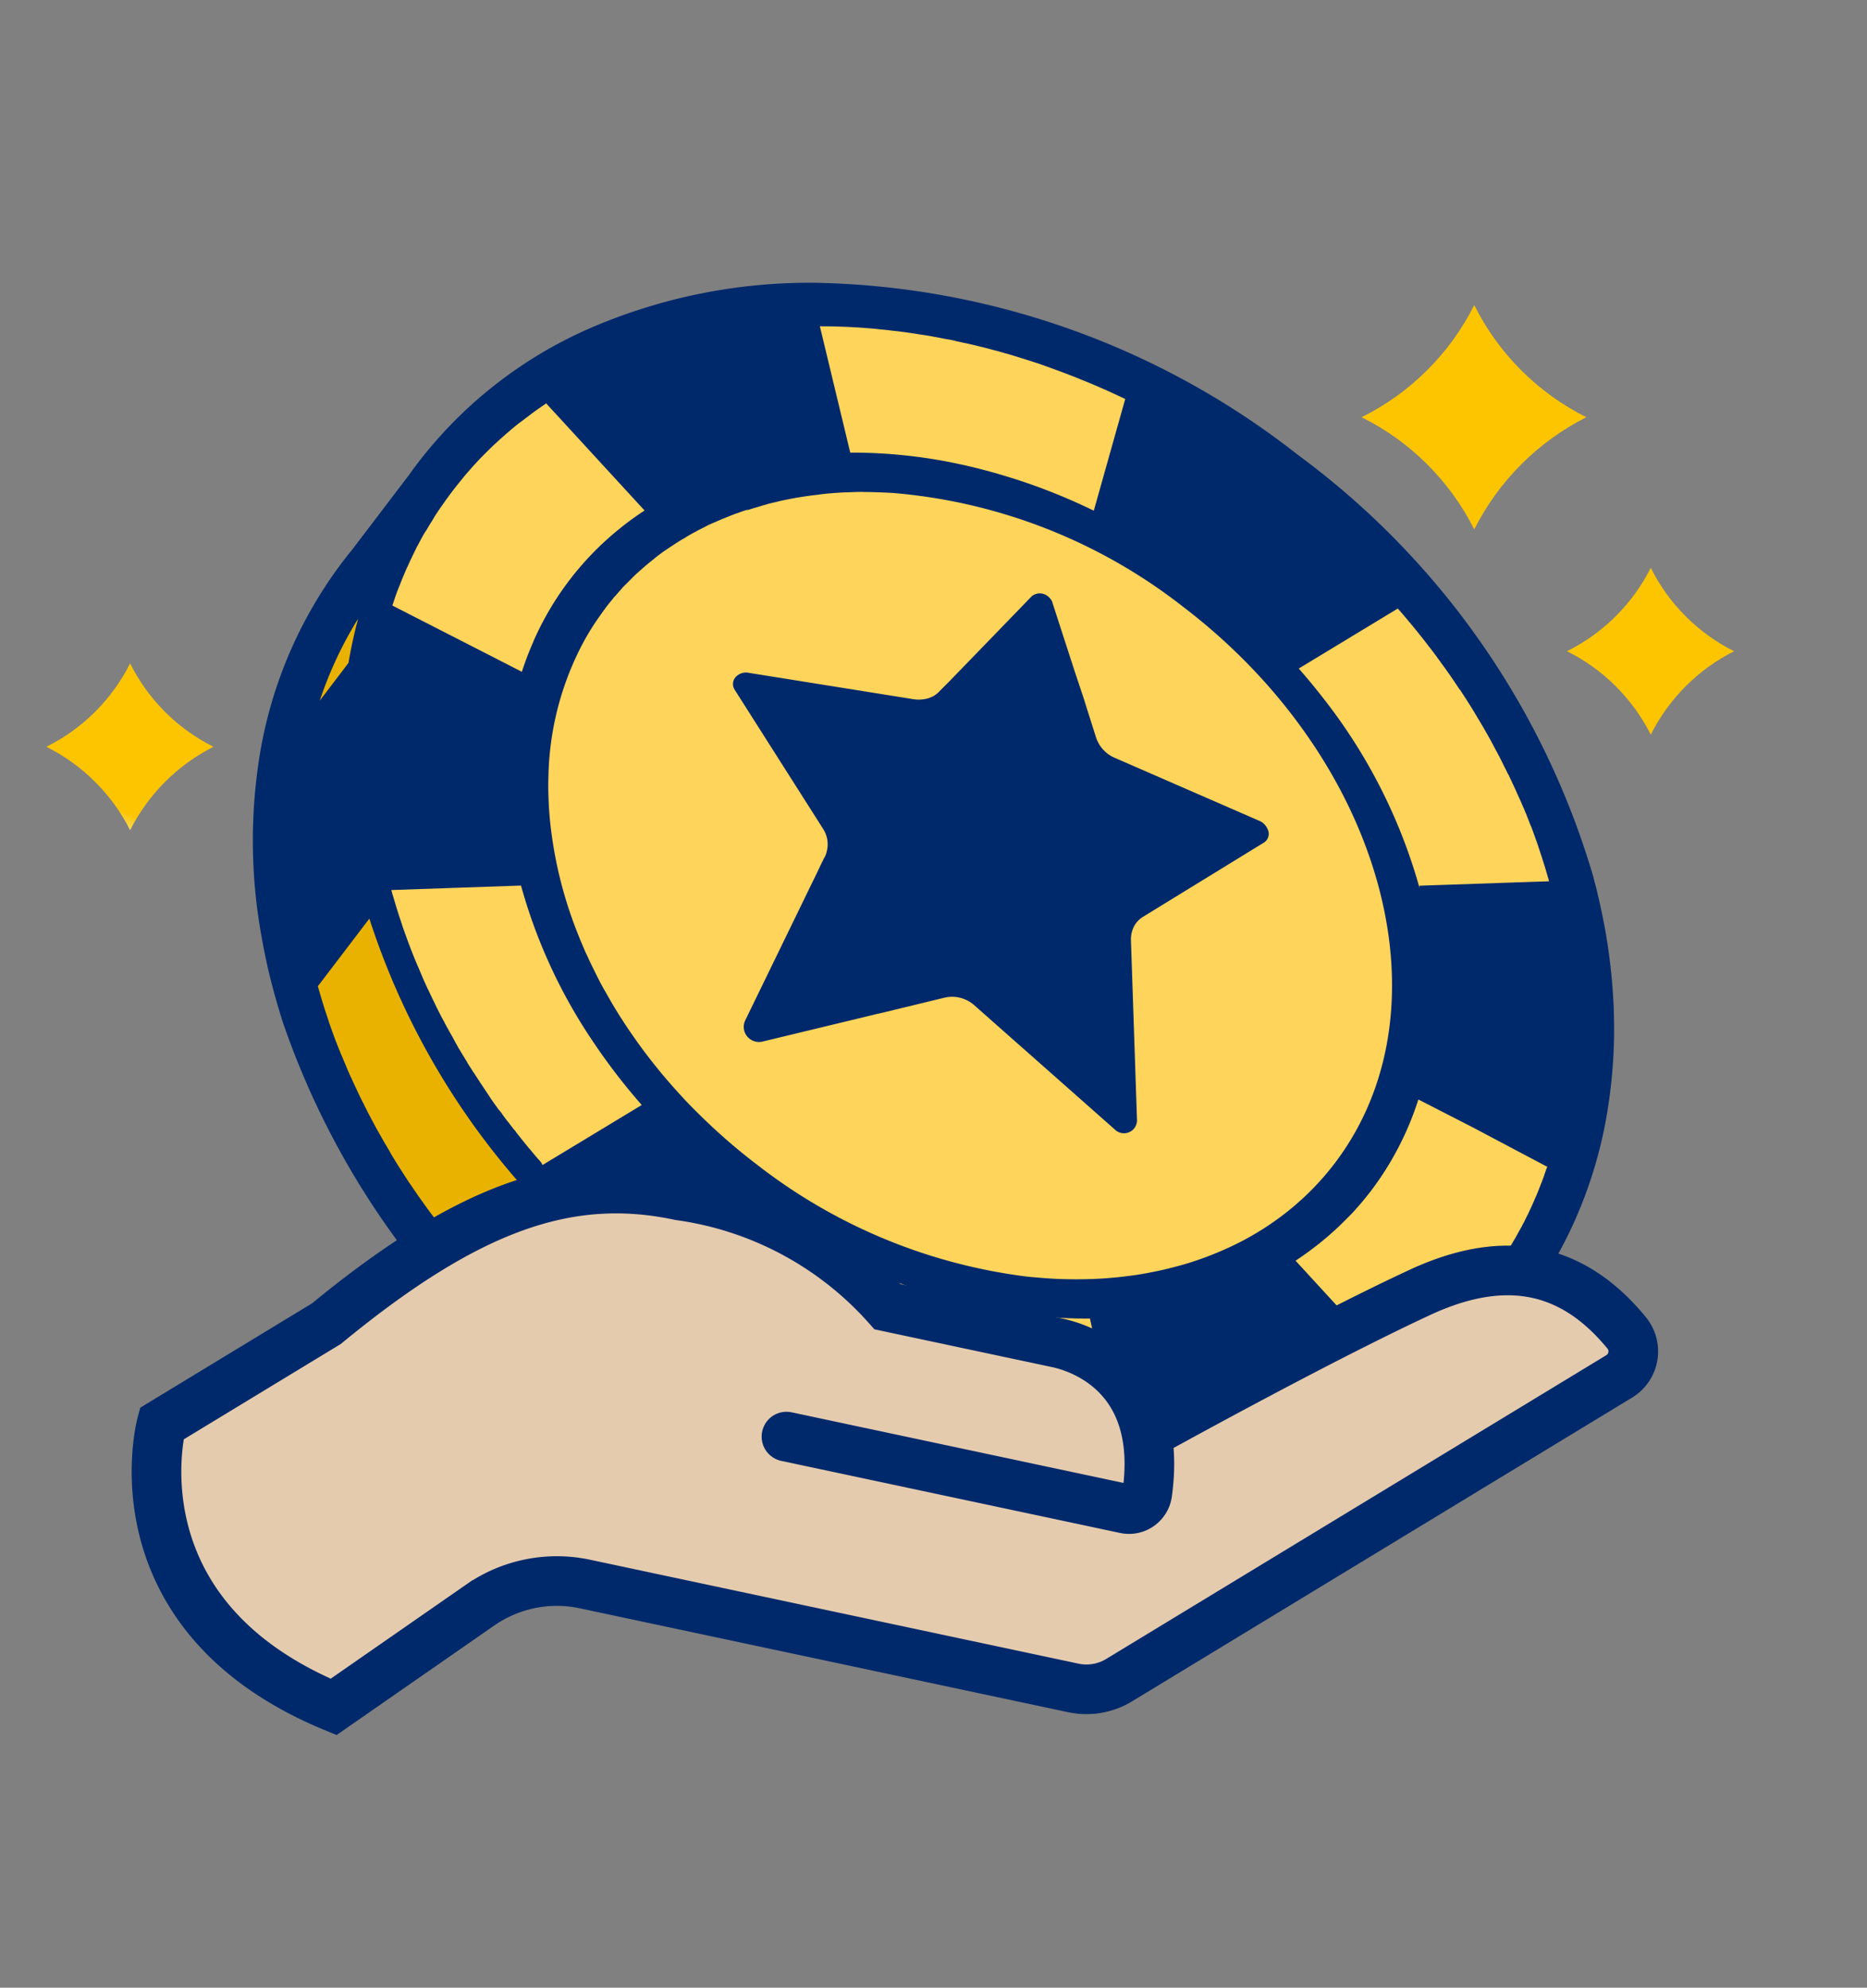
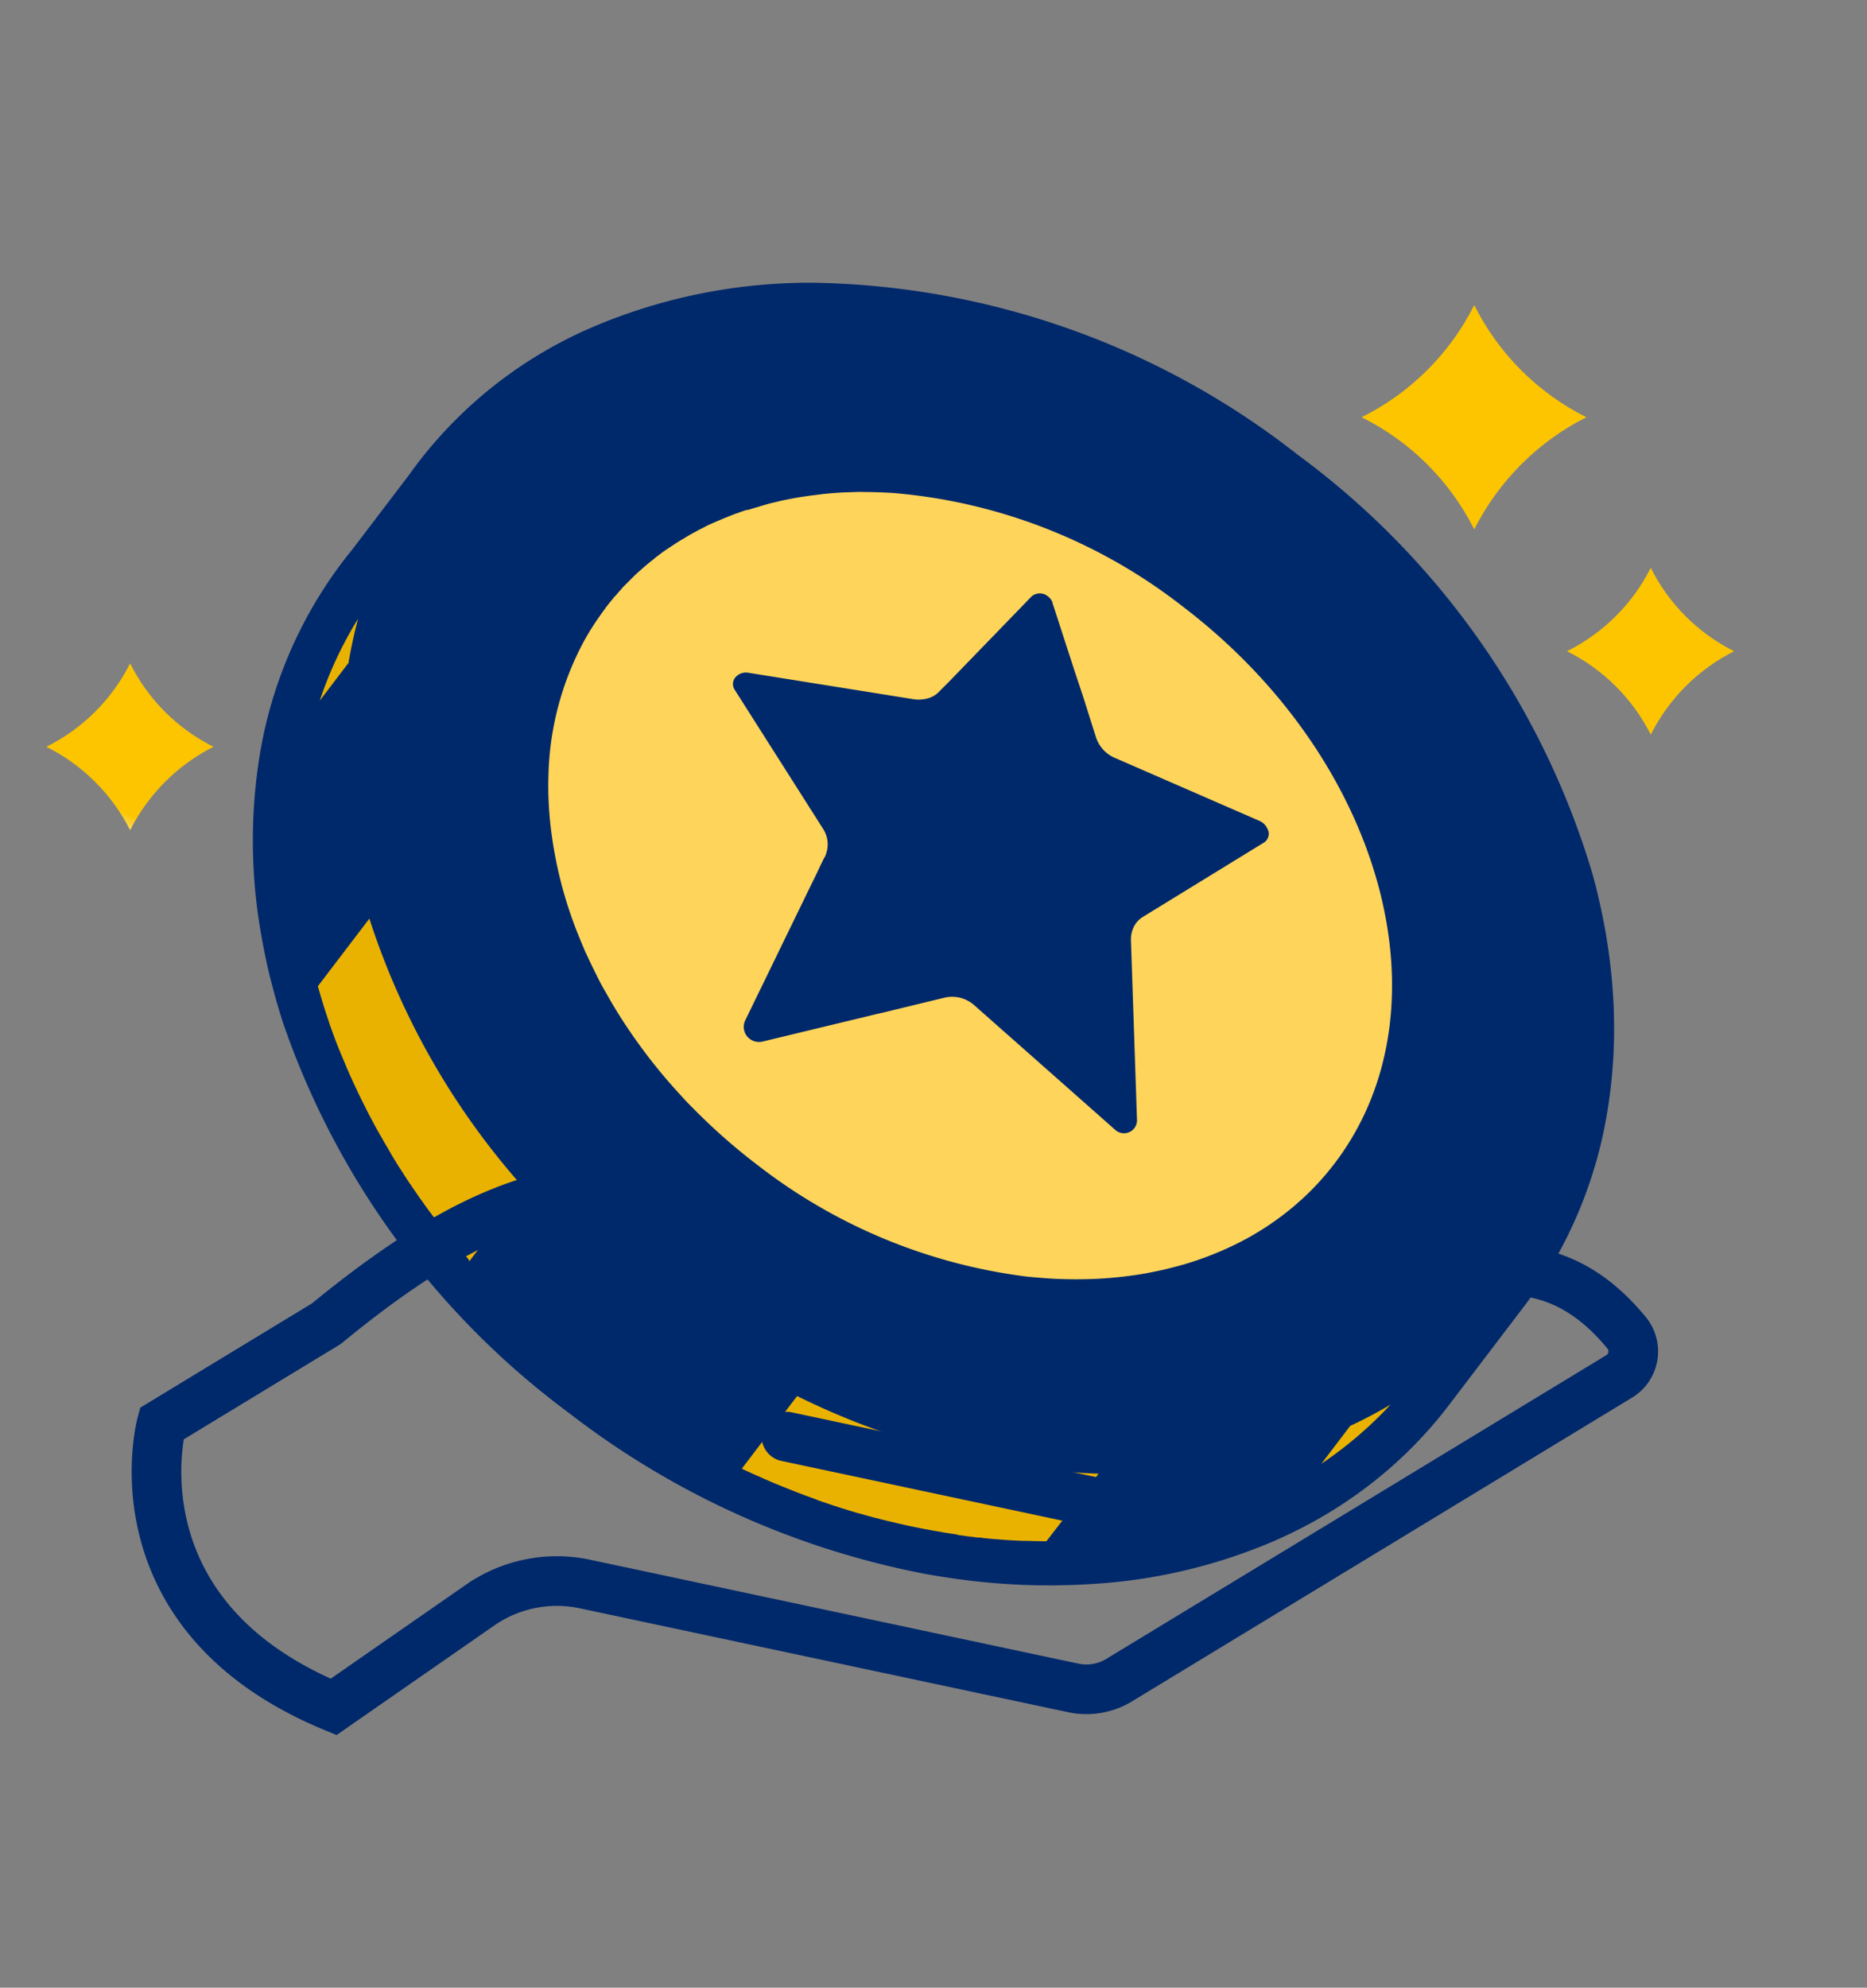
<svg xmlns="http://www.w3.org/2000/svg" xmlns:xlink="http://www.w3.org/1999/xlink" width="56.416" height="60.04" viewBox="0 0 56.416 60.04">
  <rect x="0" y="0" width="56.416" height="60.04" fill="#808080" stroke="none" />
  <defs>
    <clipPath id="clip-path">
      <rect id="Rectangle_8419" data-name="Rectangle 8419" width="36.938" height="42.846" fill="none" />
    </clipPath>
    <clipPath id="clip-path-2">
      <path id="Path_1472" data-name="Path 1472" d="M24.143,4.169a5.654,5.654,0,0,1,2.532,2.519,5.688,5.688,0,0,1,2.517-2.519A5.628,5.628,0,0,1,26.675,1.65a5.654,5.654,0,0,1-2.532,2.519" transform="translate(-24.143 -1.65)" fill="none" />
    </clipPath>
    <linearGradient id="linear-gradient" x1="-6.044" y1="7.249" x2="-5.789" y2="7.249" gradientUnits="objectBoundingBox">
      <stop offset="0" stop-color="#fffdf8" />
      <stop offset="0.089" stop-color="#fffdf8" />
      <stop offset="0.216" stop-color="#fff9e5" />
      <stop offset="0.368" stop-color="#fff2c6" />
      <stop offset="0.538" stop-color="#fee89a" />
      <stop offset="0.723" stop-color="#fedb62" />
      <stop offset="0.918" stop-color="#fdcc1f" />
      <stop offset="1" stop-color="#fdc500" />
    </linearGradient>
    <clipPath id="clip-path-3">
      <path id="Path_1474" data-name="Path 1474" d="M.608,8.908a5.666,5.666,0,0,1,2.532,2.52,5.7,5.7,0,0,1,2.519-2.52A5.607,5.607,0,0,1,3.14,6.389,5.637,5.637,0,0,1,.608,8.908" transform="translate(-0.608 -6.389)" fill="none" />
    </clipPath>
    <linearGradient id="linear-gradient-2" x1="-0.032" y1="6.037" x2="0.223" y2="6.037" xlink:href="#linear-gradient" />
    <clipPath id="clip-path-4">
      <path id="Path_1476" data-name="Path 1476" d="M8.863,4.142A7.57,7.57,0,0,1,12.268,7.53a7.642,7.642,0,0,1,3.388-3.388A7.558,7.558,0,0,1,12.268.754,7.57,7.57,0,0,1,8.863,4.142" transform="translate(-8.863 -0.754)" fill="none" />
    </clipPath>
    <linearGradient id="linear-gradient-3" x1="-1.56" y1="5.59" x2="-1.37" y2="5.59" xlink:href="#linear-gradient" />
  </defs>
  <g id="Group_19032" data-name="Group 19032" transform="translate(-1191.188 -1203.063)">
    <g id="Group_19030" data-name="Group 19030" transform="translate(1192.075 1229.248) rotate(-45)">
      <g id="Group_18892" data-name="Group 18892" transform="translate(-0.58 -0.673)" clip-path="url(#clip-path)">
        <path id="Path_1631" data-name="Path 1631" d="M.249,23.64A25.429,25.429,0,0,0,4.4,34.652c.048.07.1.142.146.21q.4.566.83,1.1c.148.186.3.367.456.547.306.354.622.7.949,1.025.036.038.074.076.111.112l.025.024q.072.071.143.138c.223.217.447.426.675.625a16.353,16.353,0,0,0,4.9,3.027q.586.227,1.179.4a13.349,13.349,0,0,0,1.865.4,12.942,12.942,0,0,0,3.563.009l3.561-.483.145-.02a12.889,12.889,0,0,0,1.514-.3A13.344,13.344,0,0,0,29.1,39.221a15.257,15.257,0,0,0,1.366-1.146q.333-.315.648-.65c.046-.046.089-.093.133-.14l.128-.143q.411-.456.793-.95c.166-.211.325-.428.482-.648l0,0q.373-.533.718-1.1c.049-.078.094-.156.14-.236.037-.062.074-.124.109-.187a24.321,24.321,0,0,0,2.671-15.269,24.323,24.323,0,0,0-6.645-14A16.72,16.72,0,0,0,23.9.931,13.183,13.183,0,0,0,17.3.119c-.142.019-.285.04-.426.065L14.035.569c-.148.014-.3.032-.444.052A13.2,13.2,0,0,0,7.44,3.165,16.139,16.139,0,0,0,3.889,6.846c-.17.241-.337.49-.5.744s-.308.5-.453.753a.266.266,0,0,0-.017.028q-.235.412-.453.838A24.635,24.635,0,0,0,.249,23.64Z" transform="translate(0.197 0.229)" fill="#00296b" />
        <path id="Path_1632" data-name="Path 1632" d="M8.812.074l0,0C8.7.09,8.6.106,8.5.125c-.146.022-.287.053-.429.085C7.842.263,7.617.324,7.394.4c-.052.017-.108.035-.162.055a8.976,8.976,0,0,0-3.2,1.962q-.2.187-.393.388c-.128.135-.256.274-.379.417s-.244.289-.36.44A12.65,12.65,0,0,0,1.238,6.5c-.068.158-.133.321-.2.486C1,7.1.961,7.2.92,7.313c-.067.194-.134.39-.2.592-.036.114-.071.23-.1.348C.578,8.4.539,8.546.5,8.694c-.091.355-.168.714-.234,1.082a16.635,16.635,0,0,0-.232,1.907c-.009.152-.017.308-.023.463C0,12.339,0,12.532,0,12.723a17.985,17.985,0,0,0,.165,2.5,16.624,16.624,0,0,0,3.357,8.113c.032.041.066.082.1.122.088.106.175.21.263.312s.167.192.252.284c.006.006.011.013.018.019l0,0c.134.146.27.287.409.425s.283.274.426.405.293.258.441.38.3.239.451.353.309.223.466.326c.234.159.473.3.714.438s.491.261.739.375c.173.077.346.151.52.218l.143.054c.048.018.1.036.146.053.067.024.134.045.2.068.162.052.321.1.484.141.1.027.2.05.295.072s.193.041.292.06a8.417,8.417,0,0,0,.856.117c.058.006.119.009.178.013h0c.06,0,.118.009.178.01a8.233,8.233,0,0,0,1.439-.067c5.8-.788,9.675-7.583,8.647-15.147A16.43,16.43,0,0,0,17.4,3.742v0l-.008-.008c-.2-.224-.4-.438-.606-.645h0l0-.005c-.071-.069-.14-.136-.21-.2s-.142-.134-.214-.2l0,0c-.144-.129-.289-.255-.438-.375,0,0,0,0,0,0-.042-.035-.086-.069-.129-.1-.106-.084-.212-.167-.321-.248-.152-.114-.307-.223-.464-.326v0c-.1-.069-.209-.136-.316-.2-.025-.017-.053-.032-.077-.049-.048-.028-.093-.056-.142-.082l-.181-.1v0a.253.253,0,0,1-.026-.012c-.089-.049-.177-.1-.266-.144l-.033-.016C13.933,1,13.905.983,13.879.969c-.07-.035-.142-.069-.212-.1C13.628.849,13.59.829,13.55.813l0,0c-.056-.026-.113-.05-.17-.074s-.108-.045-.162-.07c-.031-.011-.059-.022-.088-.034C13.016.589,12.9.544,12.791.5h0L12.618.446,12.451.391c-.029-.007-.058-.016-.088-.025C12.306.348,12.247.33,12.19.315s-.111-.03-.167-.043l-.006,0h0s-.006,0-.007,0C11.9.238,11.784.212,11.672.189a0,0,0,0,0,0,0L11.582.17C11.465.145,11.348.123,11.23.1a.012.012,0,0,1-.008,0c-.092-.014-.185-.027-.277-.038L10.876.057,10.788.046c-.117-.012-.237-.024-.356-.03h0C10.312.009,10.192,0,10.073,0L9.984,0h0C9.9,0,9.811,0,9.724,0c-.03,0-.06,0-.09,0h-.01s-.007,0-.009,0L9.54.009c-.062,0-.124.007-.187.01L9.308.024l-.04,0c-.031,0-.062,0-.094.008-.121.011-.24.023-.361.039" transform="translate(9.606 7.382)" fill="#ffd45a" />
        <path id="Path_1633" data-name="Path 1633" d="M15.787,5.177,14.806,7.1l-.1.2-.1.2-.1.2-.1.2-.105.2L13.834,9a1.019,1.019,0,0,0-.029.828l1.744,4.436a.455.455,0,0,1,.005.327.316.316,0,0,1-.36.234l-4.177-1a.745.745,0,0,0-.409.014.852.852,0,0,0-.36.234L6.567,18.01a.394.394,0,0,1-.7-.242L5.519,12.12a1.009,1.009,0,0,0-.475-.81l-1.089-.664-.246-.15-.247-.15-.243-.153-.25-.152-.251-.153L.226,8.364A.464.464,0,0,1,0,7.917a.453.453,0,0,1,.311-.384L4.53,6.075l.4-.137.279-.1.261-.09.018,0a.871.871,0,0,0,.223-.117A.831.831,0,0,0,5.9,5.449.885.885,0,0,0,6.057,5.1L7.135.259A.316.316,0,0,1,7.417,0,.421.421,0,0,1,7.8.19l2.961,4.089a.96.96,0,0,0,.209.208.752.752,0,0,0,.213.121.68.68,0,0,0,.228.049.187.187,0,0,0,.05,0l.185,0,.245,0,.369-.006L15.481,4.6a.382.382,0,0,1,.345.359.4.4,0,0,1-.036.222Z" transform="translate(12.297 11.711)" fill="#00296b" />
        <path id="Path_1634" data-name="Path 1634" d="M0,9.454l2.728-.37A22.687,22.687,0,0,1,5.182,0V0L2.642.343v0H2.637L2.595.421c-.064.114-.127.231-.189.346-.024.048-.049.094-.075.141-.061.119-.12.238-.18.357-.017.035-.035.069-.052.1-.074.152-.146.308-.218.463-.018.038-.035.078-.051.116-.053.117-.1.236-.153.355a.009.009,0,0,1,0,.006c-.012.027-.023.054-.033.079s-.023.053-.033.08l-.036.09-.037.09c-.027.064-.053.127-.077.191-.015.04-.032.078-.045.116C1.406,2.97,1.4,2.984,1.4,3c-.047.117-.09.236-.131.355-.012.03-.024.062-.035.093s-.029.081-.042.12c-.008.022-.016.046-.024.069a.231.231,0,0,1-.011.032c-.013.041-.029.084-.042.128s-.037.106-.054.16-.036.108-.053.161-.03.093-.043.141c-.027.084-.052.167-.078.252-.012.042-.025.084-.037.126s-.023.078-.032.116q-.033.114-.062.228c-.021.069-.039.139-.056.207s-.032.126-.049.19S.616,5.5.6,5.566c-.011.041-.021.081-.03.122-.013.057-.027.112-.04.169s-.024.1-.034.155-.027.117-.038.175c-.006.025-.012.052-.017.079-.011.045-.019.09-.029.135-.015.072-.028.145-.04.216-.012.055-.022.112-.032.167L.31,6.944C.306,6.963.3,6.982.3,7s-.005.028-.008.044c-.007.043-.014.085-.021.129,0,.013,0,.025-.006.04C.247,7.309.233,7.4.218,7.5l-.025.17c0,.024-.007.048-.01.073,0,0,0,.011,0,.016-.013.085-.024.172-.035.26,0,.019-.006.036-.007.055a.086.086,0,0,0,0,.027c-.005.044-.013.09-.018.135,0,.017,0,.036-.005.054l0,.039c-.016.117-.028.235-.04.353l0,.047c0,.024-.005.047-.008.071s-.007.069-.009.1c0,.013,0,.025,0,.04-.012.134-.024.268-.033.4a.132.132,0,0,0,0,.025c0,.005,0,.01,0,.014Z" transform="translate(1.558 9.043)" fill="#eab200" />
        <path id="Path_1635" data-name="Path 1635" d="M0,.932,1.42.739C1.8.47,2.181.225,2.572,0A11.789,11.789,0,0,0,0,.932Z" transform="translate(10.335 2.396)" fill="#eab200" />
        <path id="Path_1636" data-name="Path 1636" d="M0,.193A11.861,11.861,0,0,0,2.737.407,13.3,13.3,0,0,1,1.421,0Z" transform="translate(15.442 40.835)" fill="#eab200" />
-         <path id="Path_1637" data-name="Path 1637" d="M0,0S0,0,0,0H0V0S0,0,0,0" transform="translate(11.094 35.869)" fill="#eab200" />
-         <path id="Path_1638" data-name="Path 1638" d="M0,0A.012.012,0,0,0,0,.006L0,0Z" transform="translate(6.572 28.261)" fill="#eab200" />
+         <path id="Path_1637" data-name="Path 1637" d="M0,0H0V0S0,0,0,0" transform="translate(11.094 35.869)" fill="#eab200" />
        <path id="Path_1639" data-name="Path 1639" d="M0,.37v0H0A.186.186,0,0,0,.011.4c.012.03.021.061.033.091C.094.63.145.765.2.9c.01.028.02.056.031.083q.1.267.212.53v0c.023.058.048.116.074.173.048.116.1.23.147.344.023.053.047.106.072.159.031.074.064.146.1.218l.1.218L.967,2.7c.031.064.062.126.094.19.073.153.15.3.228.453.062.119.124.236.187.353l0,0c.032.059.063.119.1.176.062.114.125.224.188.335.019.036.04.07.06.1.065.112.131.223.2.332s.149.242.223.36c.013.021.026.039.037.059.063.1.127.2.192.295l.008.012c.074.114.15.224.226.335.011.016.021.029.031.045s.032.044.047.067v0s0,0,0,0c.039.053.076.107.113.159l.069.1c.063.087.126.171.189.257.013.015.024.031.035.046L3.2,6.4c.036.048.071.095.108.141s.071.1.108.141l.085.107a.019.019,0,0,1,0,.006c.031.04.063.078.1.117s.061.078.093.117l.031.039.05.059,0,0c.019.025.04.051.061.076.037.045.075.088.115.133.066.079.133.157.2.234l.024.028.069.076.144.16c.032.036.064.071.1.105l.029.033.005,0s0,0,0,0l.032.036c.024.025.048.049.071.074v0l.082.087h0a.1.1,0,0,1,.013.013l.179.186.059.06h0L7.518,8.1c-.027-.026-.053-.054-.077-.082q-.262-.282-.513-.577c-.037-.042-.074-.084-.109-.127s-.074-.087-.109-.13A22.993,22.993,0,0,1,2.733,0V0L0,.37Z" transform="translate(2.949 28.38)" fill="#eab200" />
-         <path id="Path_1640" data-name="Path 1640" d="M13.86,38.948v.009l.027.005h.007c.052.012.107.022.162.031s.083.016.125.023l.146.024c.023,0,.046.005.068.01.125.017.25.035.373.05.043.006.088.01.133.014l.184.019.132.012h0l.137.01c.061.005.125.009.188.011l.037,0c.047,0,.1,0,.142.006a.1.1,0,0,1,.023,0h.038l.018,0,.222,0c.075,0,.149,0,.223,0,.036,0,.074,0,.111,0,.111,0,.223,0,.336-.01h0l.148-.007.318-.023c.045-.005.092-.008.137-.011v0c.068-.005.135-.013.2-.02l.242-.029h0c.15-.019.3-.044.444-.07h0l.135-.026h0l.309-.062h0l.148-.034h0c.106-.024.212-.051.32-.08h0c.035-.01.072-.018.11-.027v0c.084-.023.17-.048.257-.074l.17-.048h0c.024-.009.047-.017.07-.024h.011l.169-.058c.058-.02.114-.036.17-.058h0l.128-.046,0,0c.1-.036.2-.074.295-.114l.127-.049,0,0,.1-.042a.152.152,0,0,1,.018-.007l.227-.1h0s0,0,.005,0c.019-.01.038-.017.058-.026h0c.029-.013.06-.028.088-.043h.008c.1-.05.2-.1.3-.147l0,0,.01,0s0,0,.006,0a.014.014,0,0,0,.009,0v-.006L20.68,35.5l-.074-.23-.244-.757-.069-.213-.068-.214-.113-.349a9.187,9.187,0,0,1-2.963.939,9.206,9.206,0,0,1-.919.076c-.057,0-.113,0-.17,0s-.115,0-.172,0c-.274,0-.548-.016-.821-.041a9.765,9.765,0,0,1-1.022-.155l-.025.585ZM1.392,26.677a.022.022,0,0,0,0,.006.013.013,0,0,1,0,.008.022.022,0,0,1,0,.013,0,0,0,0,1,0,0c.021.061.044.122.066.181.035.094.07.188.1.281.013.033.025.066.038.1a.051.051,0,0,0,.007.019c.032.083.066.168.1.251,0,.009.006.017.009.026l.044.112c.01.025.019.048.03.073s.02.05.029.073l.039.092c.019.045.037.088.056.13s.027.069.042.1c0,.011.009.021.014.032s.005.013.008.018A.078.078,0,0,0,2,28.213c.021.045.043.092.063.138l.017.044a.178.178,0,0,0,.011.02c.011.028.024.055.035.081s.026.053.037.08a.182.182,0,0,0,.017.037.263.263,0,0,0,.016.036c.02.045.041.091.062.135l0,0c.006.013.013.029.021.044.013.032.028.065.044.1s.027.053.038.079l.087.181c.054.11.108.219.164.327v0a.319.319,0,0,1,.017.031.107.107,0,0,1,.008.015c.007.016.016.032.024.047v0c.041.08.082.158.125.235.011.024.024.048.037.071l.034.065.015.03a.016.016,0,0,0,.005.006s0,0,0,.008h0l.1.185c.028.051.056.1.084.149s.067.119.1.178c0,0,0,.007.006.012a.079.079,0,0,1,.009.019l.029.05c.024.043.048.083.074.124.07.118.139.235.212.351v0l.052.081,0,0,.021.032.019.032c.026.042.052.083.079.125.039.063.082.125.122.188a.036.036,0,0,1,.009.016.037.037,0,0,1,.01.014.21.21,0,0,1,.022.034c.011.016.021.03.029.045v0l.006.007c.025.039.051.077.077.114,0,0,0,0,0,0l.109.162c.007.008.011.018.018.025A.023.023,0,0,1,4.085,32c.015.02.029.042.044.062v0c.008.011.014.021.022.032a.268.268,0,0,0,.021.029.013.013,0,0,1,0,.006c.033.048.067.1.1.141.005.01.011.017.018.027.035.048.069.1.107.145,0,.006.008.013.011.019l.006.008a.022.022,0,0,1,.006.009l.006.01.06.082c.017.025.036.05.053.074h0c.032.044.064.087.1.13l.058.075c.035.048.072.1.11.145.021.025.038.05.059.073L4.9,33.1v0a.022.022,0,0,0,0,.006l.1.127s.008.011.013.015l0,0,0,0a.066.066,0,0,0,.01.013l0,0,.032.041c.016.017.03.035.045.052v0c.019.025.04.048.058.071v0c.021.027.044.053.064.078h0l.167.2c.056.065.113.13.17.195.013.013.024.027.035.039l.008.008.029.032c.049.055.1.109.147.163s.08.089.122.134c0,0,0,0,0,0h0l0,0,.1.11h0v0h0c.008.007.015.017.024.025l.056.06.106.11.083.086,0,0c.01.009.019.021.031.029a.016.016,0,0,0,0,.006l.013.014a.058.058,0,0,0,.011.009h0l.3-.493.436-.707.093-.154.094-.151L8.415,31.4c-.03-.031-.061-.062-.093-.093-.051-.053-.1-.105-.155-.158l-.216-.229-.025-.029c-.061-.064-.12-.131-.18-.2s-.1-.114-.151-.174c-.035-.04-.07-.081-.1-.121-.145-.173-.286-.348-.425-.529a.1.1,0,0,1-.016-.023c-.071-.093-.143-.188-.213-.284s-.14-.194-.209-.292-.137-.2-.2-.3c-.045-.069-.09-.137-.135-.206s-.071-.114-.107-.17c-.009-.013-.018-.027-.026-.041-.042-.065-.082-.131-.123-.2-.061-.105-.125-.211-.186-.318s-.122-.214-.183-.324-.132-.247-.2-.372c-.049-.1-.1-.193-.145-.291s-.106-.217-.157-.327a.134.134,0,0,1-.01-.021c-.052-.112-.1-.226-.155-.34q-.3-.683-.552-1.405L1.394,26.677ZM0,16.423H0l3.4.838a18.541,18.541,0,0,1,.309-2.375A16.032,16.032,0,0,1,5.507,9.994L2.641,7.319l0,0c-.016.024-.027.049-.043.074s-.045.082-.066.121l-.122.226c-.025.048-.051.093-.075.142-.045.085-.088.169-.13.255-.016.034-.033.068-.051.1a.472.472,0,0,1-.025.051c-.01.017-.018.033-.026.05v0c-.075.154-.146.307-.218.463-.019.038-.035.076-.051.114v0c-.01.019-.016.036-.026.055-.036.082-.073.167-.108.249-.008.019-.016.038-.024.057s-.021.052-.034.08l-.032.079c-.008.023-.019.046-.027.068-.022.059-.046.118-.07.176-.018.043-.034.085-.052.129s-.032.077-.047.115c-.021.056-.042.113-.064.17s-.041.112-.06.169-.036.1-.056.152a.033.033,0,0,1-.006.019.291.291,0,0,1-.015.042c-.007.02-.015.039-.021.061a.169.169,0,0,1-.012.033.3.3,0,0,1-.01.034l-.005.013c-.036.1-.072.2-.105.307-.018.054-.034.108-.053.162h0c-.012.038-.024.078-.034.116s-.015.048-.021.071c-.021.064-.04.127-.06.191a.024.024,0,0,1,0,.013c-.014.042-.026.085-.039.128-.007.024-.013.047-.019.071s-.009.033-.013.05c-.014.045-.028.091-.041.137S.751,11.951.74,12l-.019.063c-.006.023-.012.045-.018.065-.01.04-.018.077-.028.115-.016.061-.031.124-.045.185s-.028.11-.041.166c0,.011-.006.024-.01.034s-.006.021-.008.032v0c-.013.055-.025.111-.038.167-.006.03-.012.061-.02.091S.5,12.969.5,12.994a.337.337,0,0,0-.008.035c-.013.061-.027.121-.039.181a.088.088,0,0,0-.006.025c0,.021-.008.04-.012.058s-.012.05-.016.077-.005.036-.01.055c-.034.162-.064.326-.1.488-.006.035-.009.068-.017.1s-.013.076-.019.113a.176.176,0,0,0-.005.034.3.3,0,0,0-.006.038c-.008.036-.013.072-.019.107a.054.054,0,0,1,0,.021.079.079,0,0,1,0,.02.2.2,0,0,0-.005.04c0,.027-.009.052-.013.08s-.008.057-.014.085l-.013.085c-.005.038-.011.077-.015.115,0,.009,0,.019,0,.028a.191.191,0,0,1-.006.036c-.005.041-.011.081-.016.122s-.011.086-.016.13a.071.071,0,0,0,0,.015c0,.019,0,.04-.007.061s-.006.04-.009.061c-.006.05-.012.1-.018.153-.016.135-.029.273-.044.41a.149.149,0,0,1,0,.027c0,.025-.005.052-.006.077-.007.063-.013.124-.018.186s-.006.093-.011.138a.263.263,0,0,1,0,.027c0,.04-.005.077-.009.117S0,16.4,0,16.423m24.7,12.77,2.773,2.589.032.031.008.006.053.051,0,0h0a.438.438,0,0,1,.023-.044.185.185,0,0,0,.013-.022.013.013,0,0,1,.006-.008c.006-.015.013-.027.02-.042.057-.1.114-.206.17-.309l.07-.135v0c.037-.07.072-.14.107-.211.014-.025.026-.05.038-.074s.025-.053.04-.078l0,0s0,0,0,0c.014-.03.03-.06.045-.09v0c.013-.024.024-.049.036-.075.039-.083.08-.167.12-.254.023-.045.044-.091.065-.138v0a.151.151,0,0,0,.014-.031c.009-.021.018-.04.027-.059h0s0-.006,0-.008l.005-.016c.039-.085.078-.171.114-.258.016-.034.031-.069.044-.1,0,0,0,0,0,0v0s0,0,0-.006c.009-.022.02-.045.028-.068a.573.573,0,0,0,.027-.061l0,0,0,0c.016-.042.032-.084.049-.126.035-.087.07-.173.1-.262v0l0,0v0a.157.157,0,0,0,.01-.021.091.091,0,0,1,.005-.017l.02-.053h0c.048-.12.09-.242.135-.363l.049-.136v0l.006-.017c.008-.019.014-.038.021-.059a.086.086,0,0,1,.009-.025.061.061,0,0,1,0-.011c.013-.04.027-.08.04-.118s.023-.067.032-.1c.02-.06.042-.119.061-.178v0l.049-.152v0c.032-.1.062-.2.091-.3.012-.035.023-.071.034-.106v0l.018-.061c0-.008.005-.016.008-.024a.185.185,0,0,1,.007-.024v0c.012-.045.026-.09.038-.135.036-.13.072-.259.106-.389v0c.008-.032.017-.065.025-.1l0,0c.034-.131.067-.263.1-.4a.3.3,0,0,0,.008-.029c.013-.054.027-.109.038-.165.007-.032.015-.063.021-.095.023-.09.041-.182.06-.273,0-.018.009-.037.012-.056.009-.039.017-.079.024-.12h0a.243.243,0,0,1,0-.025c.031-.152.06-.3.089-.457s.057-.326.081-.492c.008-.042.015-.087.022-.13,0-.026.008-.055.013-.082s.013-.085.018-.128c.012-.069.02-.14.028-.209a.463.463,0,0,0,.005-.048c.008-.044.013-.086.019-.13h0q.044-.349.078-.7h0c0-.033.005-.066.009-.1a.006.006,0,0,1,0,0c0-.025,0-.05.006-.075q.018-.2.032-.4c0-.027,0-.053.007-.08l-3.4-.835c-.025.375-.059.745-.105,1.11a16.417,16.417,0,0,1-2,6.155M21.789,7.782a15.4,15.4,0,0,1,2.027,2.484c.013.019.024.037.037.058.286.438.554.9.806,1.377a17.906,17.906,0,0,1,1.094,2.525l3.057-1.714c-.035-.1-.072-.2-.108-.3-.005-.013-.012-.029-.017-.044l-.079-.211a.54.54,0,0,0-.021-.059c-.02-.05-.04-.1-.059-.149-.049-.127-.1-.252-.151-.377a.316.316,0,0,0-.016-.037c-.026-.064-.054-.127-.082-.192-.041-.1-.083-.2-.126-.294l0,0c-.047-.108-.095-.216-.145-.322-.061-.134-.122-.265-.186-.4-.07-.15-.143-.3-.22-.446-.023-.045-.047-.089-.07-.135s-.032-.062-.05-.093c-.029-.058-.06-.117-.09-.175-.015-.029-.031-.058-.046-.085l-.09-.168c-.01-.017-.02-.035-.031-.052-.054-.1-.11-.2-.169-.3-.024-.039-.045-.077-.068-.117-.063-.11-.127-.216-.192-.321-.027-.045-.054-.09-.082-.135s-.05-.08-.075-.12-.043-.07-.066-.1c-.048-.078-.1-.156-.149-.232l0-.006c-.032-.049-.062-.1-.092-.143L26.259,7.4c-.053-.079-.106-.159-.161-.239-.026-.037-.053-.074-.076-.112-.08-.113-.161-.226-.245-.336a.956.956,0,0,0-.06-.083c-.025-.037-.054-.074-.08-.109-.079-.106-.159-.21-.239-.314-.036-.043-.071-.088-.107-.133a.1.1,0,0,0-.016-.019c-.074-.1-.153-.192-.232-.289l-.08-.1c-.111-.132-.221-.261-.333-.39l-.077-.085c-.088-.1-.179-.2-.269-.295-.037-.04-.074-.078-.111-.118-.091-.1-.182-.189-.275-.282-.019-.021-.038-.042-.059-.062l0,0ZM8.741,1.26l0,.01L9.763,4.429l.328,1.018c.183-.094.368-.181.556-.262.122-.054.245-.1.367-.152a9.011,9.011,0,0,1,4.171-.56c.077.009.153.016.231.025.247.032.5.074.742.125L16.343.239V.229l0,0-.029,0c-.144-.029-.289-.054-.433-.077-.025-.005-.05-.007-.074-.011l-.366-.05L15.3.07c-.1-.011-.208-.022-.312-.028-.048-.005-.1-.009-.143-.013-.116-.006-.232-.014-.349-.019-.032,0-.063,0-.1-.005C14.252,0,14.1,0,13.956,0l-.114,0c-.112,0-.221.005-.332.01-.052,0-.1.005-.152.008-.107.006-.212.013-.318.022L12.9.055c-.149.016-.3.032-.448.052s-.3.043-.444.07l-.067.012L11.874.2q-.157.028-.311.061L11.415.3l-.082.018c-.082.019-.163.039-.244.061L10.982.4q-.216.057-.426.126a.3.3,0,0,0-.044.011l-.044.015L10.3.61,10.13.67C10.086.685,10.042.7,10,.718L9.913.75C9.842.775,9.773.8,9.705.83L9.574.882c-.114.048-.229.1-.342.146l-.064.028c-.066.031-.133.061-.2.094l-.2.1a.045.045,0,0,0-.013.006l-.014.007" transform="translate(5.179 1.583)" fill="#ffd45a" />
      </g>
    </g>
    <g id="Group_7335" data-name="Group 7335" transform="translate(1194.558 1233.271)">
      <g id="Group_7350" data-name="Group 7350" transform="translate(0 0)">
-         <path id="Path_1470" data-name="Path 1470" d="M18.551,9.537H29.017a.556.556,0,0,0,.555-.592c-.255-3.542-2.8-3.881-3.6-3.881H20.722a10.285,10.285,0,0,0-6.837-1.98c-3.425,0-6.176,1.66-9.645,6.01L0,13.085s-.326,5.958,6.862,7.287l3.694-3.932A4.065,4.065,0,0,1,13.52,15.16H28.614a1.9,1.9,0,0,0,1.3-.517L42.788,2.523a.883.883,0,0,0-.05-1.331c-1.716-1.372-3.792-1.832-6.367.1C33.554,3.407,29.219,7.18,29.219,7.18" transform="matrix(0.978, 0.208, -0.208, 0.978, 4.236, 0)" fill="#e5cbae" />
        <path id="Path_1471" data-name="Path 1471" d="M18.551,9.537H29.017a.556.556,0,0,0,.555-.592c-.255-3.542-2.8-3.881-3.6-3.881H20.722a10.285,10.285,0,0,0-6.837-1.98c-3.425,0-6.176,1.66-9.645,6.01L0,13.085s-.326,5.958,6.862,7.287l3.694-3.932A4.065,4.065,0,0,1,13.52,15.16H28.614a1.9,1.9,0,0,0,1.3-.517L42.788,2.523a.883.883,0,0,0-.05-1.331c-1.716-1.372-3.792-1.832-6.367.1C33.554,3.407,29.219,7.18,29.219,7.18" transform="matrix(0.978, 0.208, -0.208, 0.978, 4.236, 0)" fill="none" stroke="#00296b" stroke-linecap="round" stroke-width="1.5" />
      </g>
    </g>
    <g id="Group_7337" data-name="Group 7337" transform="translate(1238.538 1220.215)">
      <g id="Group_7336" data-name="Group 7336" clip-path="url(#clip-path-2)">
        <rect id="Rectangle_951" data-name="Rectangle 951" width="6.698" height="6.704" transform="translate(-1.928 4.14) rotate(-65.026)" fill="url(#linear-gradient)" />
      </g>
    </g>
    <g id="Group_7341" data-name="Group 7341" transform="translate(1192.588 1223.101)">
      <g id="Group_7340" data-name="Group 7340" clip-path="url(#clip-path-3)">
        <rect id="Rectangle_953" data-name="Rectangle 953" width="6.701" height="6.707" transform="translate(-1.929 4.141) rotate(-65.026)" fill="url(#linear-gradient-2)" />
      </g>
    </g>
    <g id="Group_7345" data-name="Group 7345" transform="translate(1232.331 1212.278)">
      <g id="Group_7344" data-name="Group 7344" clip-path="url(#clip-path-4)">
        <rect id="Rectangle_955" data-name="Rectangle 955" width="9.011" height="9.019" transform="translate(-2.593 5.568) rotate(-65.026)" fill="url(#linear-gradient-3)" />
      </g>
    </g>
    <g id="Group_7349" data-name="Group 7349" transform="translate(1194.558 1213.958)">
      <g id="Group_7344-2" data-name="Group 7344" clip-path="url(#clip-path-4)">
        <rect id="Rectangle_955-2" data-name="Rectangle 955" width="9.011" height="9.019" transform="translate(-2.593 5.568) rotate(-65.026)" fill="url(#linear-gradient-3)" />
      </g>
    </g>
  </g>
</svg>